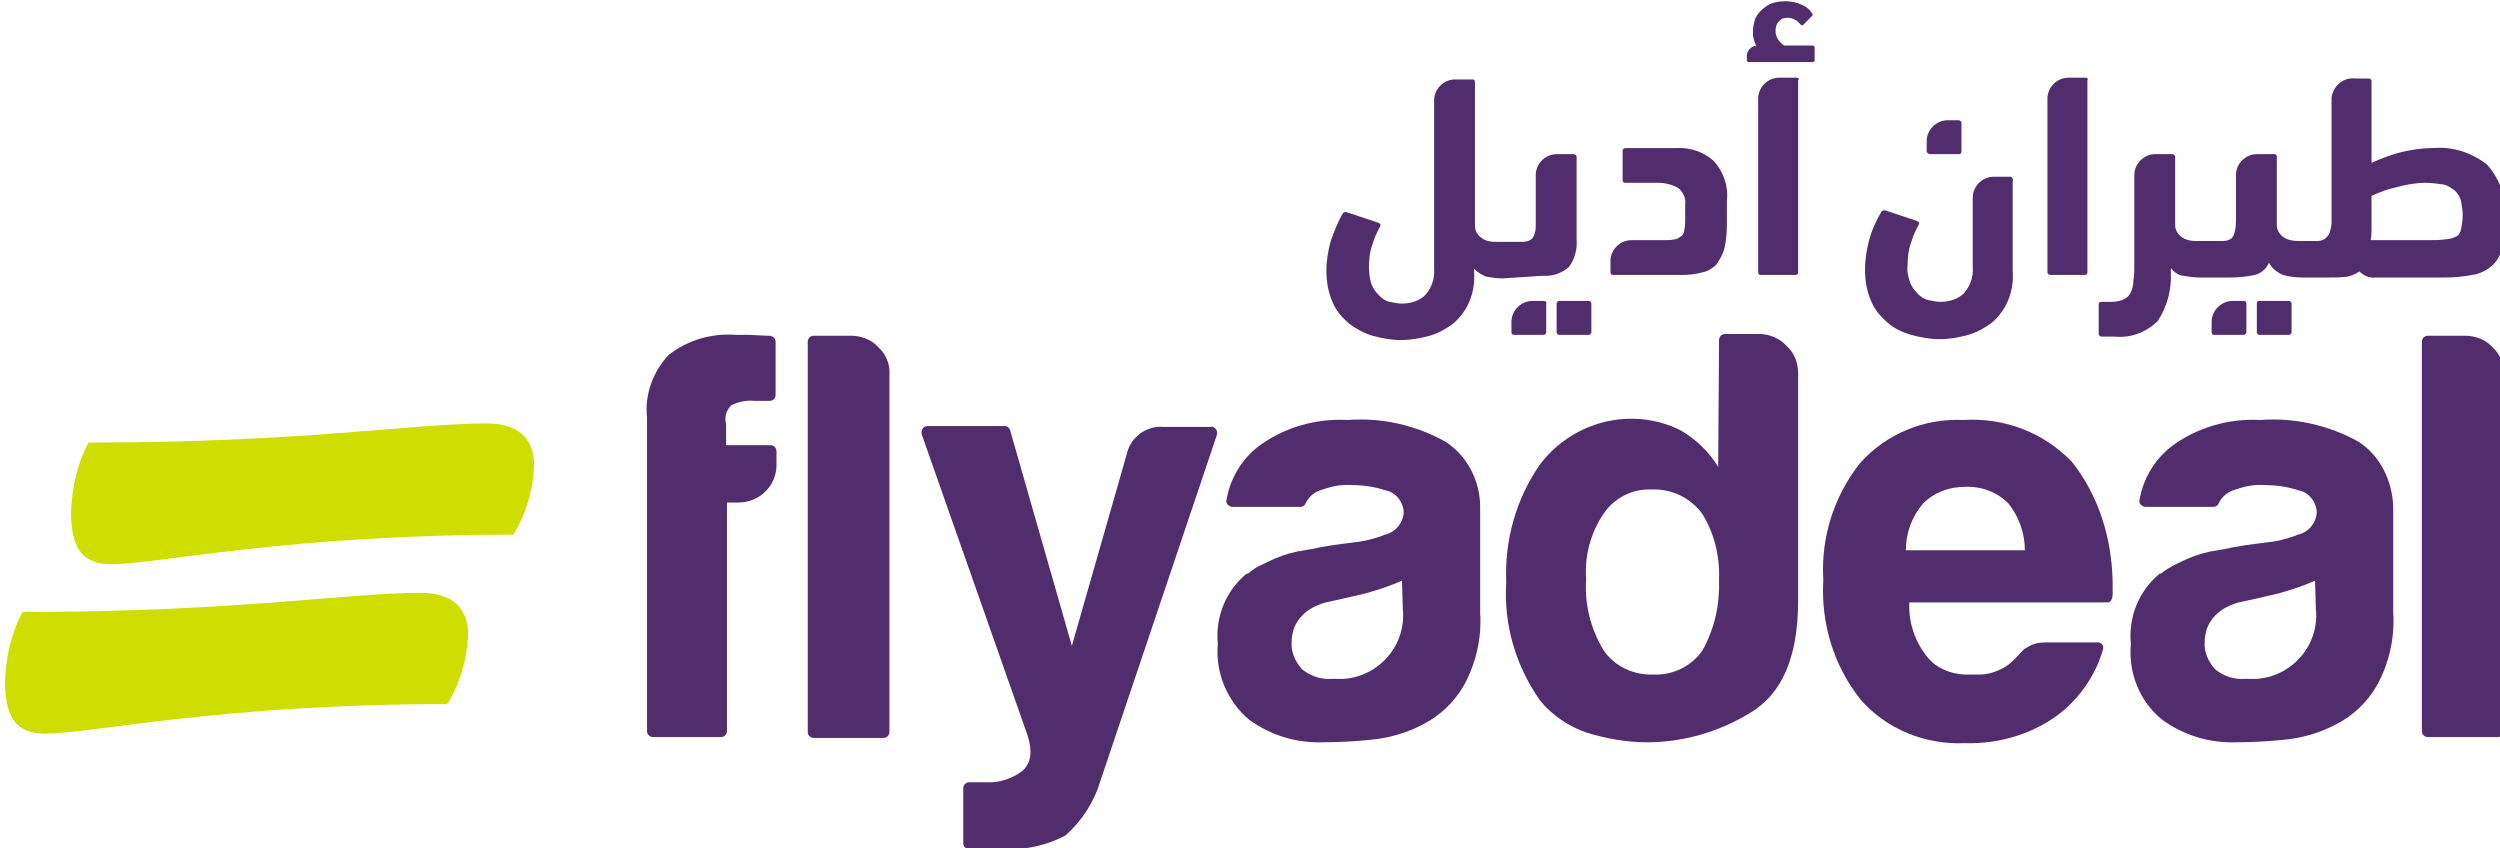
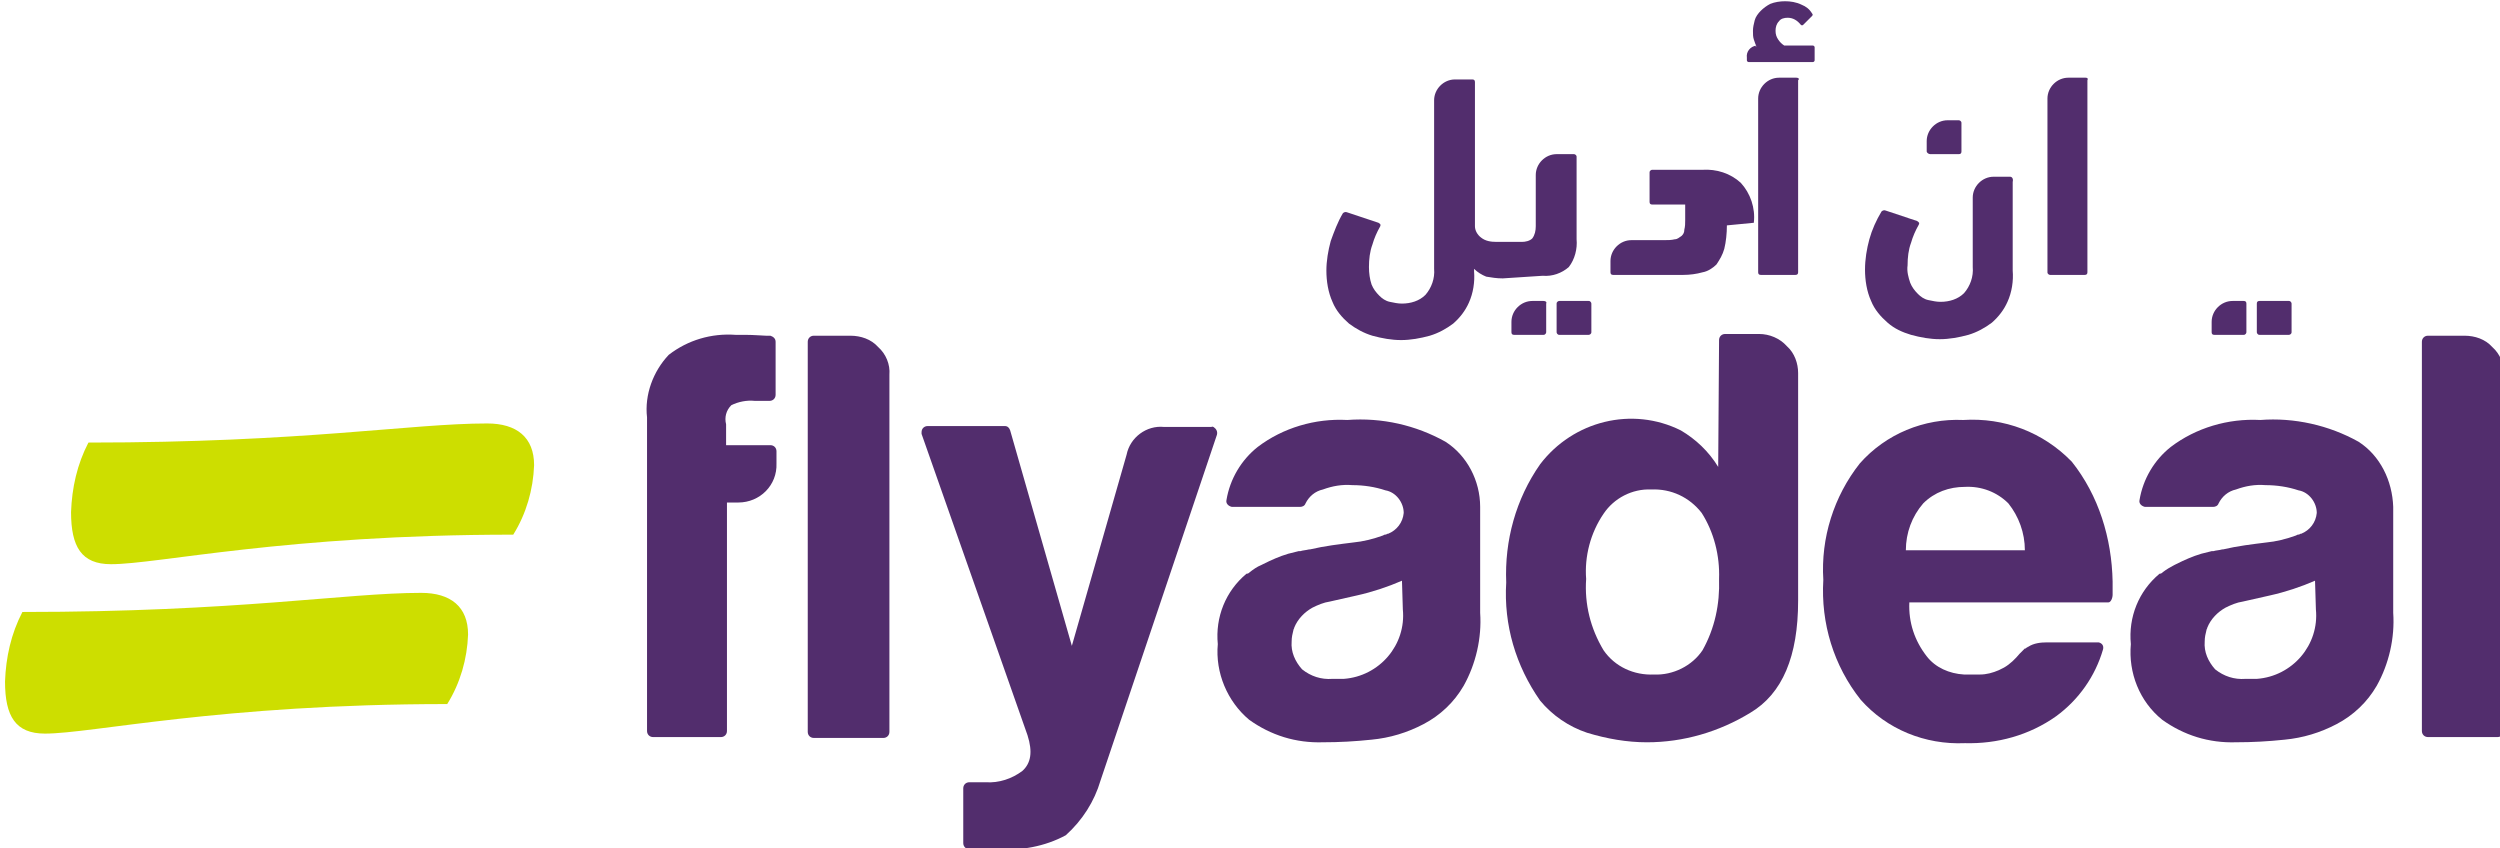
<svg xmlns="http://www.w3.org/2000/svg" xml:space="preserve" id="Layer_1" width="400" height="135.695" x="0" y="0" version="1.1">
  <style id="style1" type="text/css">.st0{fill:#cdde00}.st1{fill:#522d6d}</style>
  <g id="Group_175" transform="matrix(1.39 0 0 1.39 -3823.499 -950.13)">
    <g id="Group_132" transform="translate(2004.597 -7298.41)">
      <g id="Group_131">
        <g id="Group_122">
          <g id="Group_121">
            <path id="Path_662" d="M751.3 8066.4c-3.4 0-4.6-2-4.6-6 .1-2.8.7-5.5 2-8 24.8 0 37.2-2.2 45.9-2.2 3.4 0 5.4 1.6 5.4 4.8-.1 2.8-.9 5.6-2.4 8-26.1 0-40.9 3.4-46.3 3.4z" class="st0" />
          </g>
          <path id="Path_663" d="M758.9 8046.9c-3.4 0-4.6-2-4.6-6 .1-2.8.7-5.5 2-8 24.8 0 37.1-2.2 45.9-2.2 3.4 0 5.4 1.6 5.4 4.8-.1 2.8-.9 5.6-2.4 8-26.2 0-40.9 3.4-46.3 3.4z" class="st0" />
        </g>
        <g id="Group_130">
          <g id="Group_124">
            <g id="Group_123">
              <path id="Path_664" d="M839.1 8021.3c0-.4.3-.7.7-.7h4.2c1.2 0 2.4.4 3.2 1.3.9.8 1.4 2 1.3 3.2v41.1c0 .4-.3.7-.7.7h-8c-.4 0-.7-.3-.7-.7z" class="st1" />
              <path id="Path_665" d="M944 8021.1c0-.4.3-.7.7-.7h3.9c1.2 0 2.4.5 3.2 1.4.9.8 1.3 2 1.3 3.1v26.2c0 6.4-1.8 10.7-5.5 12.9-3.6 2.2-7.7 3.4-11.9 3.4-2.3 0-4.6-.4-6.9-1.1-2.1-.7-4-2-5.4-3.7-2.8-4-4.2-8.7-3.9-13.6-.2-4.8 1.1-9.6 3.9-13.6 3.8-5 10.6-6.7 16.2-3.9 1.7 1 3.2 2.4 4.3 4.2zm-15.3 27.5c-.2 2.9.5 5.7 2 8.2 1.3 1.9 3.5 2.9 5.8 2.8 2.2.1 4.4-1 5.6-2.8 1.4-2.5 2-5.3 1.9-8.2.1-2.7-.6-5.4-2-7.6-1.4-1.8-3.5-2.8-5.8-2.7-2.2-.1-4.3 1-5.5 2.8-1.5 2.2-2.2 4.9-2 7.5z" class="st1" />
              <path id="Path_666" d="M1024.9 8021.3c0-.4.3-.7.7-.7h4.2c1.2 0 2.4.4 3.2 1.3.9.8 1.4 2 1.3 3.1v41.1c0 .4-.3.7-.7.7h-8c-.4 0-.7-.3-.7-.7z" class="st1" />
            </g>
          </g>
          <g id="Group_125">
            <path id="Path_667" d="M977.5 8002.3h-1.9c-1.3 0-2.4 1.1-2.4 2.4v8c.1 1.1-.3 2.2-1 3-.7.7-1.7 1-2.7 1-.5 0-.9-.1-1.4-.2-.5-.1-.9-.4-1.2-.7-.4-.4-.7-.8-.9-1.3-.2-.6-.4-1.3-.3-2 0-.9.1-1.8.4-2.6.2-.7.5-1.4.9-2.1 0-.1.1-.2 0-.2 0-.1-.1-.1-.2-.2l-3.6-1.2c-.2-.1-.4 0-.5.1-.6 1-1.1 2.1-1.4 3.2-.3 1.1-.5 2.3-.5 3.5 0 1.2.2 2.5.7 3.6.4 1 1.1 1.8 1.9 2.5.8.7 1.7 1.1 2.7 1.4 1.1.3 2.2.5 3.3.5 1.1 0 2.2-.2 3.3-.5 1-.3 1.9-.8 2.7-1.4.8-.7 1.4-1.5 1.8-2.4.5-1.1.7-2.4.6-3.6v-10.2c.1-.4-.1-.6-.3-.6z" class="st1" />
            <path id="Path_668" d="M986.2 7990.9h-2c-1.3 0-2.4 1.1-2.4 2.4v20c0 .2.2.3.3.3h4c.2 0 .3-.1.3-.3v-22.1c.1-.2 0-.3-.2-.3z" class="st1" />
            <path id="Rectangle_46" d="M1006.2 8016.6h3.4c.2 0 .3.2.3.3v3.3c0 .2-.2.3-.3.3h-3.4c-.2 0-.3-.2-.3-.3v-3.3c0-.2.1-.3.3-.3z" class="st1" />
            <path id="Path_669" d="M1004.4 8016.6h-1.3c-1.3 0-2.4 1.1-2.4 2.4v1.2c0 .2.1.3.3.3h3.4c.2 0 .3-.2.3-.3v-3.3c0-.2-.1-.3-.3-.3z" class="st1" />
-             <path id="Path_670" d="M1032.4 8000.9c-1.8-1.4-4-2.1-6.2-1.9-1.3 0-2.6.2-3.8.5-1.1.3-2.2.7-3.3 1.2v-9.4c0-.2-.1-.3-.3-.3h-1.5c-1.4-.2-2.6.8-2.8 2.2v14.4c0 .4-.1.7-.2 1.1-.1.3-.3.5-.5.7-.3.2-.6.3-.9.3h-2.2c-.6 0-1.3-.1-1.8-.5-.4-.3-.7-.8-.7-1.3v-7.9c0-.2-.1-.3-.3-.3h-2c-1.3 0-2.4 1.1-2.4 2.4v4.9c0 .7 0 1.4-.3 2.1-.2.4-.6.6-1.3.6H999c-.7 0-1.3-.1-1.8-.5-.4-.3-.7-.8-.7-1.3v-7.9c0-.2-.2-.3-.3-.3h-2c-1.3 0-2.4 1.1-2.4 2.4v10.2c0 .7 0 1.3-.1 1.9 0 .5-.1.9-.3 1.4-.2.4-.4.6-.8.8-.4.2-.9.3-1.4.3H988c-.2 0-.3.1-.3.3v3.4c0 .2.2.3.3.3h1.5c1.9.2 3.7-.5 5-1.8 1.1-1.7 1.6-3.6 1.5-5.6v-.5c.4.5.8.8 1.4.9.6.1 1.3.2 1.9.2h3.5c1 0 1.9-.1 2.9-.3.7-.2 1.3-.7 1.6-1.4.3.6.9 1.1 1.6 1.4.7.2 1.5.3 2.2.3h3.1c.7 0 1.4 0 2.1-.1.5-.1 1-.3 1.4-.6.5.5 1.2.8 1.9.7h7.9c1.1 0 2.2-.1 3.2-.3.8-.1 1.6-.5 2.2-1 .6-.5 1-1.2 1.2-2 .3-1.1.4-2.2.4-3.3.2-2.5-.6-4.7-2.1-6.4zm-3 7.5c-.1.4-.3.7-.6.8-.4.2-.8.3-1.2.3-.5.1-1.2.1-2 .1h-6.6c.1-.4.1-.9.1-1.3v-3.8c.9-.4 1.9-.8 2.9-1 1.1-.3 2.2-.5 3.3-.5.7 0 1.4.1 2.1.2.5.1.9.4 1.3.7.3.3.6.7.7 1.2.1.5.2 1.1.2 1.6 0 .6-.1 1.2-.2 1.7z" class="st1" />
            <path id="Path_671" d="M968.3 7999.7h3.3c.2 0 .3-.1.3-.3v-3.3c0-.2-.2-.3-.3-.3h-1.3c-1.3 0-2.4 1.1-2.4 2.4v1.2c0 .1.2.3.4.3z" class="st1" />
          </g>
          <g id="Group_129">
-             <path id="Path_672" d="M944.9 8007.9c0 .9-.1 1.9-.3 2.7-.2.7-.5 1.2-.9 1.8-.4.4-1 .8-1.6.9-.7.2-1.5.3-2.2.3h-8.1c-.2 0-.3-.1-.3-.3v-1.3c0-1.3 1.1-2.4 2.4-2.4h3.7c.5 0 .9 0 1.3-.1.3 0 .5-.2.8-.4.2-.2.3-.4.3-.7.1-.4.1-.7.1-1.1v-1.8c.1-.7-.2-1.4-.8-1.9-.7-.4-1.5-.6-2.3-.6h-3.8c-.2 0-.3-.1-.3-.3v-3.4c0-.2.2-.3.3-.3h5.8c1.6-.1 3.2.4 4.4 1.5 1.1 1.2 1.7 2.9 1.5 4.6z" class="st1" />
+             <path id="Path_672" d="M944.9 8007.9c0 .9-.1 1.9-.3 2.7-.2.7-.5 1.2-.9 1.8-.4.4-1 .8-1.6.9-.7.2-1.5.3-2.2.3h-8.1c-.2 0-.3-.1-.3-.3v-1.3c0-1.3 1.1-2.4 2.4-2.4h3.7c.5 0 .9 0 1.3-.1.3 0 .5-.2.8-.4.2-.2.3-.4.3-.7.1-.4.1-.7.1-1.1v-1.8h-3.8c-.2 0-.3-.1-.3-.3v-3.4c0-.2.2-.3.3-.3h5.8c1.6-.1 3.2.4 4.4 1.5 1.1 1.2 1.7 2.9 1.5 4.6z" class="st1" />
            <g id="Group_127">
              <g id="Group_126">
                <path id="Path_673" d="M923.7 8013.7c1.1.1 2.2-.3 3-1 .7-.9 1-2.1.9-3.2v-9.5c0-.2-.2-.3-.3-.3h-2c-1.3 0-2.4 1.1-2.4 2.4v5.9c0 .5-.1 1-.4 1.4-.3.3-.8.4-1.2.4h-2.9c-.7 0-1.3-.1-1.8-.5-.4-.3-.7-.8-.7-1.3v-16.6c0-.2-.1-.3-.3-.3h-2c-1.3 0-2.4 1.1-2.4 2.4v19.4c.1 1.1-.3 2.2-1 3-.7.7-1.7 1-2.7 1-.5 0-.9-.1-1.4-.2-.5-.1-.9-.4-1.2-.7-.4-.4-.7-.8-.9-1.3-.2-.6-.3-1.3-.3-2 0-.9.1-1.8.4-2.6.2-.7.5-1.4.9-2.1 0-.1.1-.2 0-.2 0-.1-.1-.1-.2-.2l-3.6-1.2c-.2-.1-.4 0-.5.1-.6 1-1 2.1-1.4 3.2-.3 1.1-.5 2.3-.5 3.4 0 1.2.2 2.5.7 3.6.4 1 1.1 1.8 1.9 2.5.8.6 1.7 1.1 2.7 1.4 1.1.3 2.2.5 3.3.5 1.1 0 2.2-.2 3.3-.5 1-.3 1.9-.8 2.7-1.4.8-.7 1.4-1.5 1.8-2.4.5-1.1.7-2.4.6-3.6v-.3c.4.4.9.7 1.4.9.6.1 1.2.2 1.9.2z" class="st1" />
                <path id="Path_674" d="M923.8 8016.6h-1.3c-1.3 0-2.4 1.1-2.4 2.4v1.2c0 .2.1.3.3.3h3.4c.2 0 .3-.2.3-.3v-3.3c.1-.2-.1-.3-.3-.3z" class="st1" />
                <path id="Rectangle_47" d="M925.6 8016.6h3.4c.2 0 .3.2.3.3v3.3c0 .2-.2.3-.3.3h-3.4c-.2 0-.3-.2-.3-.3v-3.3c0-.2.2-.3.3-.3z" class="st1" />
              </g>
            </g>
            <g id="Group_128">
              <path id="Path_675" d="M952.9 7990.9h-2c-1.3 0-2.4 1.1-2.4 2.4v20c0 .2.1.3.3.3h4c.2 0 .3-.1.3-.3v-22.1c.2-.2 0-.3-.2-.3z" class="st1" />
              <path id="Path_676" d="M948.3 7987.3c-.1-.2-.2-.5-.3-.8-.1-.3-.1-.6-.1-1s.1-.8.2-1.2c.1-.4.4-.8.7-1.1.3-.3.7-.6 1.1-.8.5-.2 1.1-.3 1.7-.3.6 0 1.3.1 1.9.4.5.2.9.5 1.2 1 .1.1.1.2 0 .3l-1 1c-.1.1-.2.1-.3 0-.4-.5-.9-.8-1.5-.8-.4 0-.8.1-1 .4-.3.3-.4.7-.4 1.1 0 .4.1.7.3 1 .2.3.4.5.7.7h3.3c.1 0 .2.1.2.2v1.5c0 .1-.1.2-.2.2h-7.4c-.1 0-.2-.1-.2-.2v-.3c-.1-.7.4-1.3 1.1-1.4-.2.1-.1.1 0 .1z" class="st1" />
            </g>
          </g>
        </g>
      </g>
      <path id="Path_677" d="M885.6 8031.1h-5.5c-2-.2-3.9 1.2-4.3 3.2l-6.3 22-7.1-24.8c-.1-.3-.3-.5-.6-.5h-8.9c-.4 0-.7.3-.7.7v.2l12.2 34.7c.6 1.9.4 3.2-.6 4.1-1.2.9-2.7 1.4-4.2 1.3h-1.9c-.4 0-.7.3-.7.7v6.3c0 .4.3.7.7.7h3.2c2.7.2 5.5-.3 7.9-1.6 1.9-1.7 3.3-3.9 4-6.3l13.4-39.8c.1-.4-.1-.7-.4-.9-.1 0-.2-.1-.2 0z" class="st1" />
      <path id="Path_678" d="M984.6 8035.1c-3.3-3.4-7.8-5.1-12.5-4.8-4.5-.2-8.9 1.6-11.9 5-3 3.8-4.5 8.6-4.2 13.4-.3 5 1.2 9.9 4.3 13.8 3 3.4 7.4 5.2 12 5 3.7.1 7.4-.9 10.5-3.1 2.6-1.9 4.5-4.6 5.4-7.7.1-.4-.1-.7-.5-.8h-6c-.7 0-1.5.1-2.1.5-.1 0-.1.1-.2.1l-.1.1h-.1l-.1.1-.2.2-.1.1-.2.2c-.5.6-1.1 1.2-1.8 1.6l-.6.3c-.7.3-1.4.5-2.2.5h-1.8c-1.7-.1-3.3-.8-4.3-2.1-1.4-1.8-2.1-3.9-2-6.2h22.9c.3 0 .5-.5.5-.9v-1.5c-.1-5-1.6-9.9-4.7-13.8zm-19.1 10.2c0-2 .7-3.9 2-5.4 1.3-1.3 3-1.9 4.8-1.9 1.9-.1 3.7.6 5 1.9 1.2 1.5 1.9 3.4 1.9 5.4z" class="st1" />
      <path id="Path_679" d="M830.3 8028.6c.8-.4 1.8-.6 2.7-.5h1.7c.4 0 .7-.3.7-.7v-6.1c0-.4-.3-.6-.6-.7h-.5c-.3 0-1.4-.1-2.4-.1h-1.1c-2.8-.2-5.5.6-7.7 2.3-1.8 1.9-2.8 4.6-2.5 7.2v36.1c0 .4.3.7.7.7h7.8c.4 0 .7-.3.7-.7v-26.3h1.3c2.5 0 4.5-2 4.4-4.5v-1.4c0-.4-.3-.7-.7-.7h-5.1v-2.4c-.2-.8 0-1.6.6-2.2z" class="st1" />
      <path id="Path_680" d="M1017.6 8032.8c-3.4-1.9-7.4-2.8-11.3-2.5-3.7-.2-7.4.9-10.3 3.1-1.9 1.5-3.2 3.7-3.6 6.1-.1.4.2.7.6.8H1000.9c.2 0 .5-.1.6-.4.4-.8 1.1-1.4 2-1.6 1.1-.4 2.2-.6 3.4-.5 1.3 0 2.6.2 3.8.6 1.2.2 2.1 1.4 2.1 2.6-.1 1.1-.8 2-1.8 2.4h-.1c-.1.1-.2.1-.3.1l-.2.1c-1.1.4-2.3.7-3.4.8-1.6.2-3.3.4-5 .8h-.1c-.3.1-.7.1-1 .2h-.2l-1.2.3c-1 .3-1.9.7-2.9 1.2l-.2.1c-.4.2-.9.5-1.3.8-.1.1-.2.2-.4.2-2.4 2-3.6 5-3.3 8.1-.3 3.3 1 6.6 3.6 8.7 2.5 1.8 5.4 2.7 8.5 2.6 1.9 0 3.7-.1 5.6-.3 2.1-.2 4.1-.8 6-1.8 1.9-1 3.5-2.5 4.6-4.4 1.4-2.5 2.1-5.5 1.9-8.4v-12.2c-.1-3-1.5-5.9-4-7.5zm-4.9 19.3c.4 4.1-2.7 7.7-6.8 8h-1.3c-1.3.1-2.5-.3-3.5-1.1-.8-.9-1.3-2-1.2-3.2 0-.5.1-.9.2-1.3 0-.1.1-.2.1-.3.4-1 1.2-1.8 2.1-2.3.6-.3 1.3-.6 2-.7l3.1-.7c1.8-.4 3.6-1 5.2-1.7z" class="st1" />
      <path id="Path_681" d="M912.5 8032.8c-3.4-1.9-7.3-2.8-11.3-2.5-3.7-.2-7.4.9-10.3 3.1-1.9 1.5-3.2 3.7-3.6 6.1-.1.4.2.7.6.8H895.8c.2 0 .5-.1.6-.4.4-.8 1.1-1.4 2-1.6 1.1-.4 2.2-.6 3.4-.5 1.3 0 2.6.2 3.8.6 1.2.2 2.1 1.4 2.1 2.6-.1 1.1-.8 2-1.8 2.4h-.1c-.1.1-.2.1-.3.1l-.2.1c-1.1.4-2.3.7-3.4.8-1.6.2-3.3.4-5 .8h-.1c-.4.1-.7.1-1 .2h-.2l-1.2.3c-1 .3-1.9.7-2.9 1.2l-.2.1c-.5.2-.9.5-1.3.8-.1.1-.2.2-.4.2-2.4 2-3.6 5-3.3 8.1-.3 3.3 1.1 6.6 3.6 8.7 2.5 1.8 5.4 2.7 8.5 2.6 1.9 0 3.7-.1 5.6-.3 2.1-.2 4.1-.8 6-1.8 1.9-1 3.5-2.5 4.6-4.4 1.4-2.5 2.1-5.5 1.9-8.4v-12.2c0-3-1.5-5.9-4-7.5zm-4.9 19.3c.4 4.1-2.7 7.7-6.8 8h-1.3c-1.3.1-2.5-.3-3.5-1.1-.8-.9-1.3-2-1.2-3.2 0-.5.1-.9.2-1.3 0-.1.1-.2.1-.3.4-1 1.2-1.8 2.1-2.3.6-.3 1.3-.6 2-.7l3.1-.7c1.8-.4 3.6-1 5.2-1.7z" class="st1" />
    </g>
  </g>
</svg>